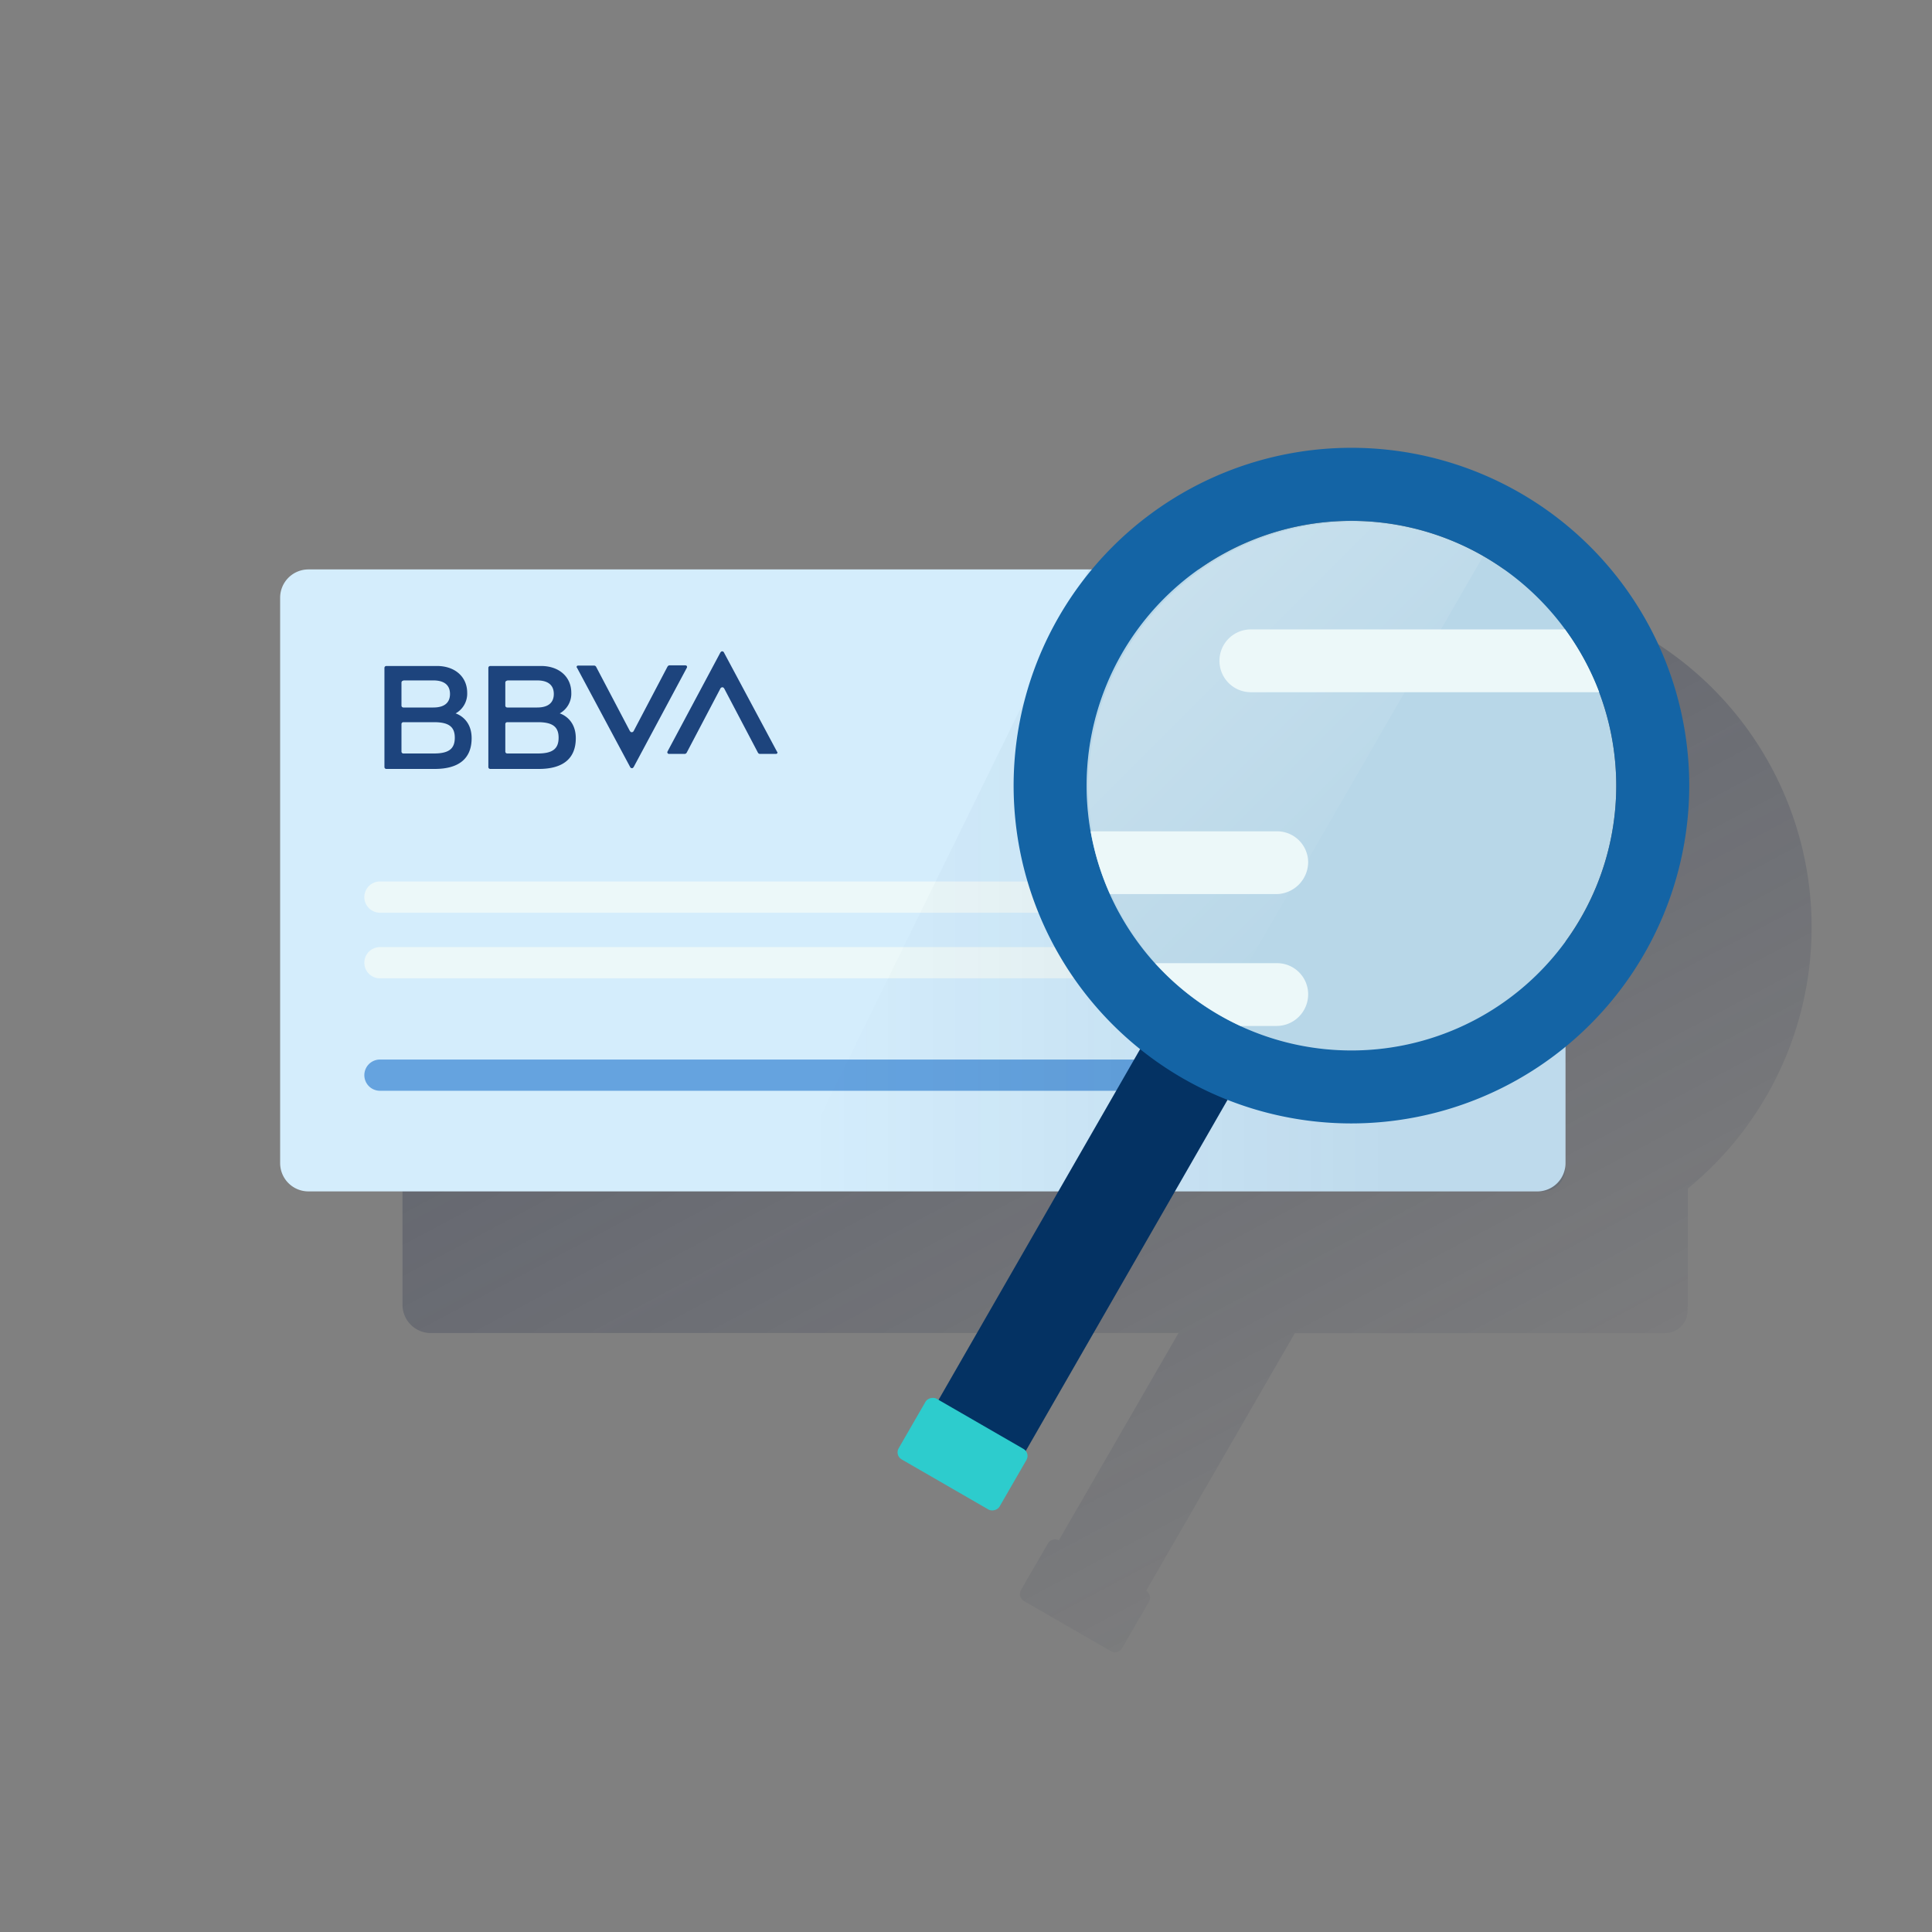
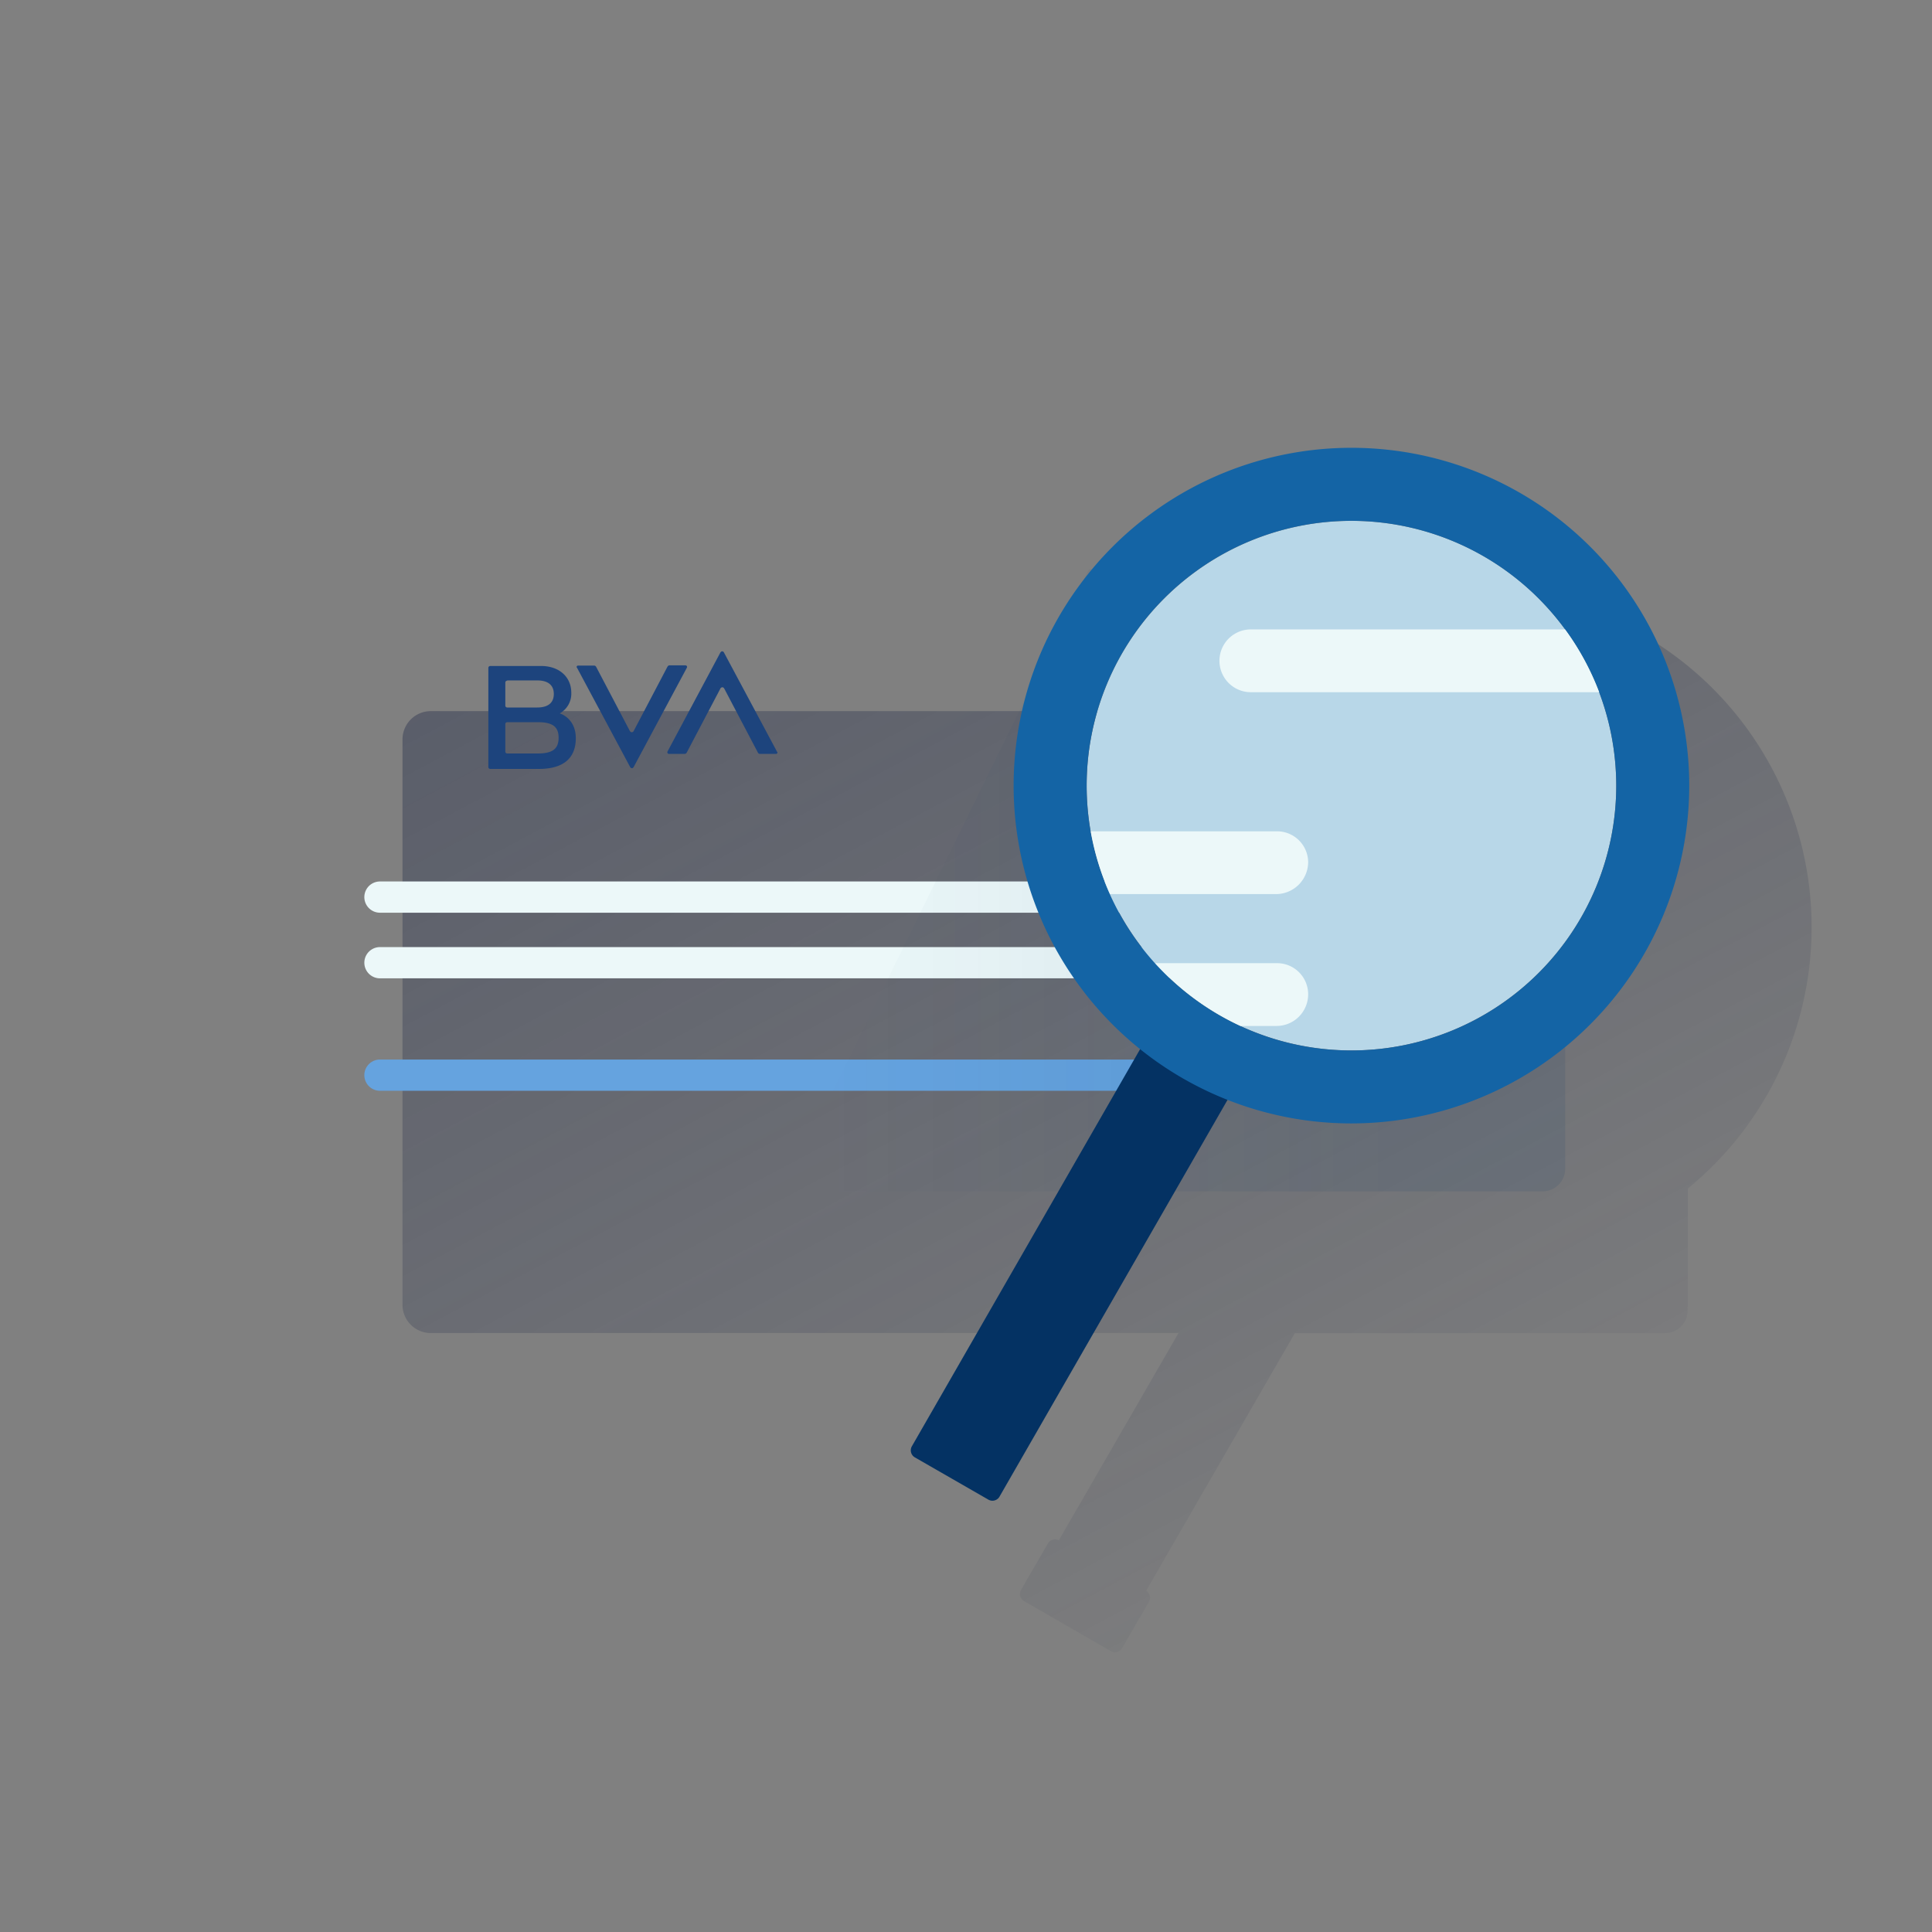
<svg xmlns="http://www.w3.org/2000/svg" id="Contenido" viewBox="0 0 600 600">
  <rect x="0" y="0" width="600" height="600" fill="#808080" stroke="none" />
  <defs>
    <style>.cls-1{fill:url(#Degradado_sin_nombre_16);}.cls-2{fill:#d4edfc;}.cls-3{fill:#ecf8f9;}.cls-4{fill:#65a3df;}.cls-5{fill-rule:evenodd;isolation:isolate;fill:url(#Degradado_sin_nombre_30);}.cls-10,.cls-5{opacity:0.5;}.cls-6{fill:#1d447d;}.cls-7{fill:#043263;}.cls-8{fill:#b8d7e8;}.cls-9{fill:#1464a5;}.cls-10{fill:url(#Degradado_sin_nombre_31);}.cls-11{fill:#2dcccd;}.cls-12{fill:none;}</style>
    <linearGradient id="Degradado_sin_nombre_16" x1="186.77" y1="39.28" x2="442.53" y2="520.29" gradientUnits="userSpaceOnUse">
      <stop offset="0" stop-color="#1c2645" />
      <stop offset="0" stop-color="#1c2645" stop-opacity="0.5" />
      <stop offset="1" stop-color="#1c2645" stop-opacity="0" />
    </linearGradient>
    <linearGradient id="Degradado_sin_nombre_30" x1="363.79" y1="827.58" x2="541.8" y2="827.58" gradientTransform="matrix(-1, 0, 0, 1, 793.45, -554.16)" gradientUnits="userSpaceOnUse">
      <stop offset="0.01" stop-color="#043263" stop-opacity="0.2" />
      <stop offset="1" stop-color="#043263" stop-opacity="0" />
    </linearGradient>
    <linearGradient id="Degradado_sin_nombre_31" x1="352.55" y1="178.83" x2="448.75" y2="275.04" gradientUnits="userSpaceOnUse">
      <stop offset="0" stop-color="#fff" stop-opacity="0.5" />
      <stop offset="0.87" stop-color="#fff" stop-opacity="0" />
      <stop offset="1" stop-color="#eaf6f7" stop-opacity="0.2" />
    </linearGradient>
  </defs>
  <title>Gema</title>
  <path class="cls-1" d="M562.61,288a104.86,104.86,0,0,0-185.44-67.15H133.77A8.79,8.79,0,0,0,125,229.6V405.23a8.79,8.79,0,0,0,8.76,8.76H366l-37.17,64.38a2.51,2.51,0,0,0-3.38.94l-8.36,14.47a2.52,2.52,0,0,0,.93,3.44l27,15.58a2.53,2.53,0,0,0,3.44-.92l8.35-14.47a2.52,2.52,0,0,0-.87-3.4l46.19-80H517a7.06,7.06,0,0,0,7.09-7.09v-.49a9.23,9.23,0,0,0,.09-1.18V369.09A104.76,104.76,0,0,0,562.61,288Zm-22.67,0v0Zm-78.43-82.14h0Z" />
-   <path class="cls-2" d="M477.41,370H95.77A8.79,8.79,0,0,1,87,361.23V185.6a8.79,8.79,0,0,1,8.76-8.76H477.41a8.78,8.78,0,0,1,8.76,8.76V361.23A8.73,8.73,0,0,1,477.41,370Z" />
  <path class="cls-3" d="M457.92,242.71h-96a4.86,4.86,0,1,1,0-9.71h96a4.86,4.86,0,1,1,0,9.71Z" />
  <path class="cls-3" d="M361.88,283.45H118a4.85,4.85,0,1,1,0-9.7H362a4.8,4.8,0,0,1,4.85,4.85A4.94,4.94,0,0,1,361.88,283.45Z" />
  <path class="cls-3" d="M361.88,303.83H118a4.85,4.85,0,1,1,0-9.7H362a4.8,4.8,0,0,1,4.85,4.85A4.89,4.89,0,0,1,361.88,303.83Z" />
  <path class="cls-4" d="M458,338.75H118a4.85,4.85,0,1,1,0-9.7H458.12A4.81,4.81,0,0,1,463,333.9,4.88,4.88,0,0,1,458,338.75Z" />
  <path class="cls-5" d="M479.07,176.84H338.13L243.35,370H479a7.06,7.06,0,0,0,7.09-7.09h0V184A7,7,0,0,0,479.07,176.84Z" />
  <path class="cls-6" d="M207.28,207.06l-10.51,20a.67.67,0,0,1-.87.27l-.27-.27-10.51-20a.74.74,0,0,0-.52-.35h-5.08a.41.41,0,0,0-.44.44c0,.09,0,.18.09.18l16.55,30.92a.61.61,0,0,0,.79.26l.26-.26,16.56-30.92a.5.5,0,0,0-.18-.62c-.08,0-.17-.09-.26-.09h-5.08a1,1,0,0,0-.53.44" />
  <path class="cls-6" d="M213.24,233.78l10.51-20a.69.69,0,0,1,.88-.27l.26.27,10.51,20a.74.74,0,0,0,.53.35H241a.42.42,0,0,0,.44-.44c0-.09,0-.17-.09-.17L224.8,202.59a.6.6,0,0,0-.78-.26l-.27.26-16.47,30.84a.51.51,0,0,0,.18.61c.09,0,.09.09.17.09h5.09a.83.83,0,0,0,.52-.35" />
-   <path class="cls-6" d="M134.75,234h-9.46a.59.59,0,0,1-.61-.61h0v-8.5a.59.59,0,0,1,.61-.61h9.46c4.47,0,6.49,1.31,6.49,4.82s-1.93,4.9-6.49,4.9m-9.46-22.69h9.29c3.42,0,5.17,1.49,5.17,4.21s-1.75,4.2-5.17,4.2h-9.29a.59.59,0,0,1-.61-.61h0V212a.6.6,0,0,1,.61-.62h0m16.21,10.17a7,7,0,0,0,3.59-6.4c0-5-3.85-8.32-9.37-8.32H120a.59.59,0,0,0-.61.61h0v30.75a.59.59,0,0,0,.61.61H135c7.53,0,11.47-3.24,11.47-9.55s-5-7.7-5-7.7" />
  <path class="cls-6" d="M167,234h-9.46a.59.59,0,0,1-.61-.61v-8.5a.59.59,0,0,1,.61-.61H167c4.47,0,6.48,1.31,6.48,4.82S171.55,234,167,234m-9.46-22.69h9.28c3.42,0,5.17,1.49,5.17,4.21s-1.75,4.2-5.17,4.2h-9.28a.59.59,0,0,1-.61-.61V212a.6.6,0,0,1,.61-.62h0m16.29,10.17a7,7,0,0,0,3.59-6.4c0-5-3.85-8.32-9.37-8.32H152.27a.59.59,0,0,0-.61.61h0v30.75a.59.59,0,0,0,.61.61h15.07c7.53,0,11.48-3.24,11.48-9.55s-5-7.7-5-7.7" />
  <path class="cls-7" d="M257.54,377.07h153.3a0,0,0,0,1,0,0v31.28a0,0,0,0,1,0,0H257.54a2.52,2.52,0,0,1-2.52-2.52V379.59A2.52,2.52,0,0,1,257.54,377.07Z" transform="matrix(0.5, -0.87, 0.87, 0.5, -173.63, 484.68)" />
  <path class="cls-8" d="M501.94,244a82.23,82.23,0,1,1-82.24-82.24A82.24,82.24,0,0,1,501.94,244" />
  <path class="cls-9" d="M419.7,348.89A104.91,104.91,0,1,1,524.61,244,105,105,0,0,1,419.7,348.89Zm0-187.14A82.24,82.24,0,1,0,501.94,244,82.32,82.32,0,0,0,419.7,161.75Z" />
-   <path class="cls-10" d="M460.63,172.7a82.2,82.2,0,0,0-82.16,142.39Z" />
-   <rect class="cls-11" x="288.06" y="433.5" width="21.74" height="36.19" rx="2.52" transform="translate(-241.63 484.68) rotate(-60)" />
  <path class="cls-12" d="M378.71,205.22a9.66,9.66,0,0,1,9.75-9.75h97.59a82.18,82.18,0,0,0-147.32,62.7h57.78a9.66,9.66,0,0,1,9.75,9.75,10,10,0,0,1-9.95,9.75H344.72a82.43,82.43,0,0,0,14,21.45h37.76a9.66,9.66,0,0,1,9.75,9.75,9.83,9.83,0,0,1-9.95,9.75H385.23A82.2,82.2,0,0,0,496.64,215H388.46A9.66,9.66,0,0,1,378.71,205.22Z" />
  <path class="cls-3" d="M388.46,195.47a9.75,9.75,0,0,0,0,19.5H496.64a82.29,82.29,0,0,0-10.59-19.5Z" />
  <path class="cls-3" d="M406.26,267.92a9.66,9.66,0,0,0-9.75-9.75H338.73a81.43,81.43,0,0,0,6,19.5h51.59A10,10,0,0,0,406.26,267.92Z" />
  <path class="cls-3" d="M406.26,308.87a9.66,9.66,0,0,0-9.75-9.75H358.75a82.62,82.62,0,0,0,26.48,19.5h11.08A9.83,9.83,0,0,0,406.26,308.87Z" />
</svg>